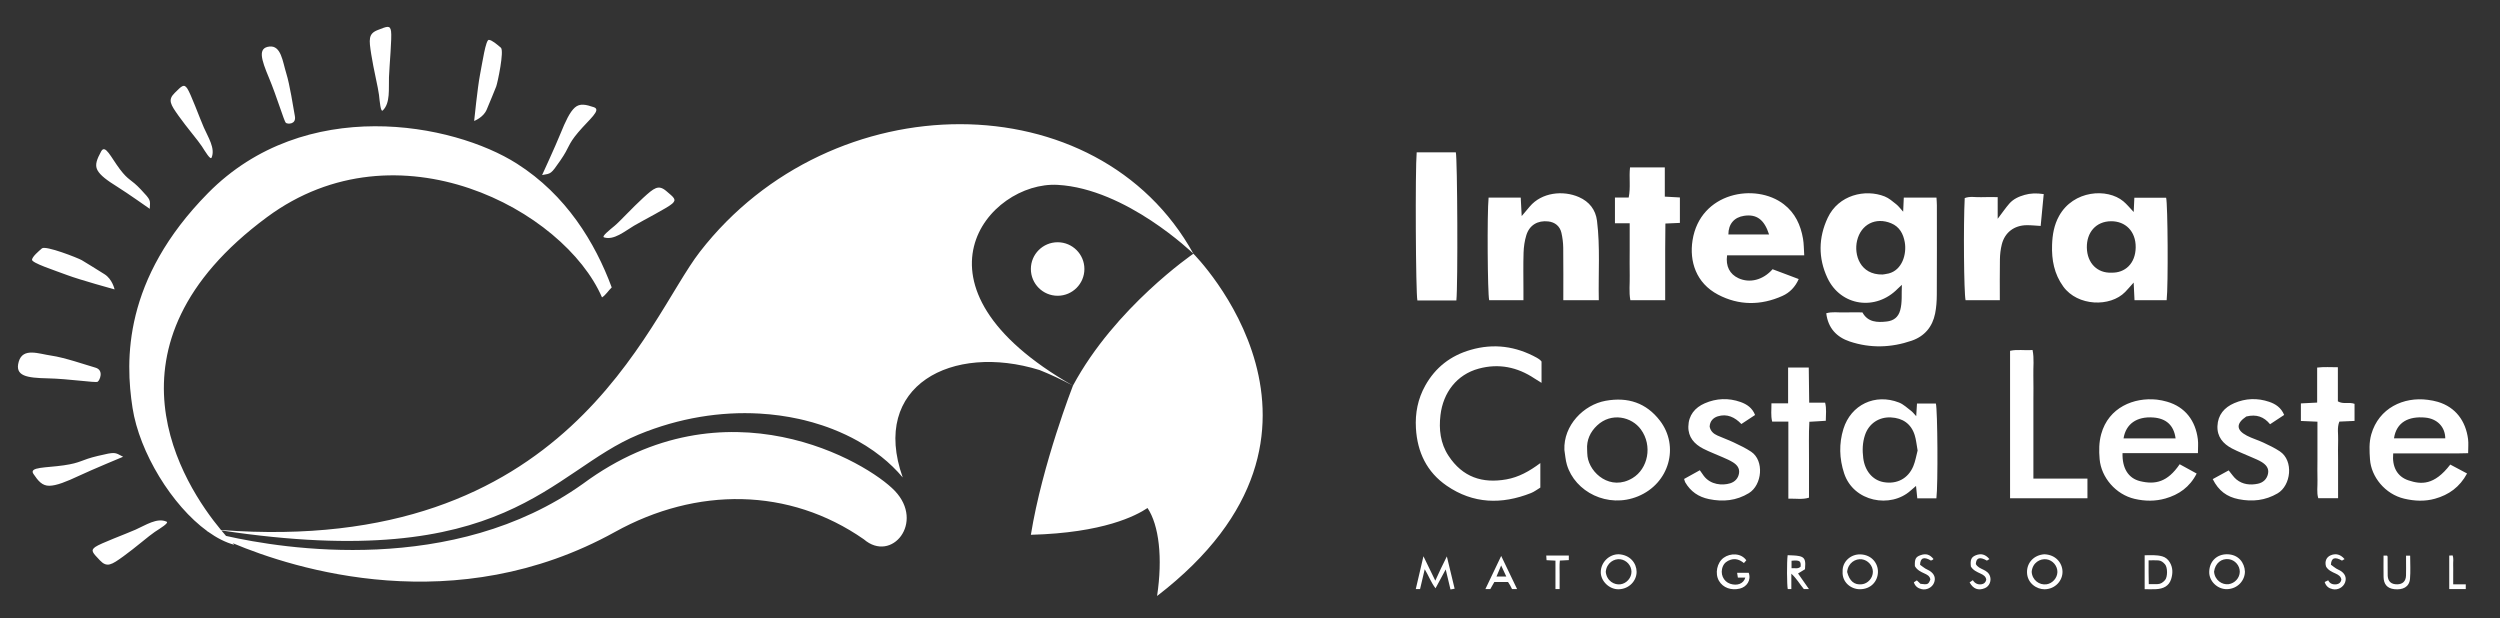
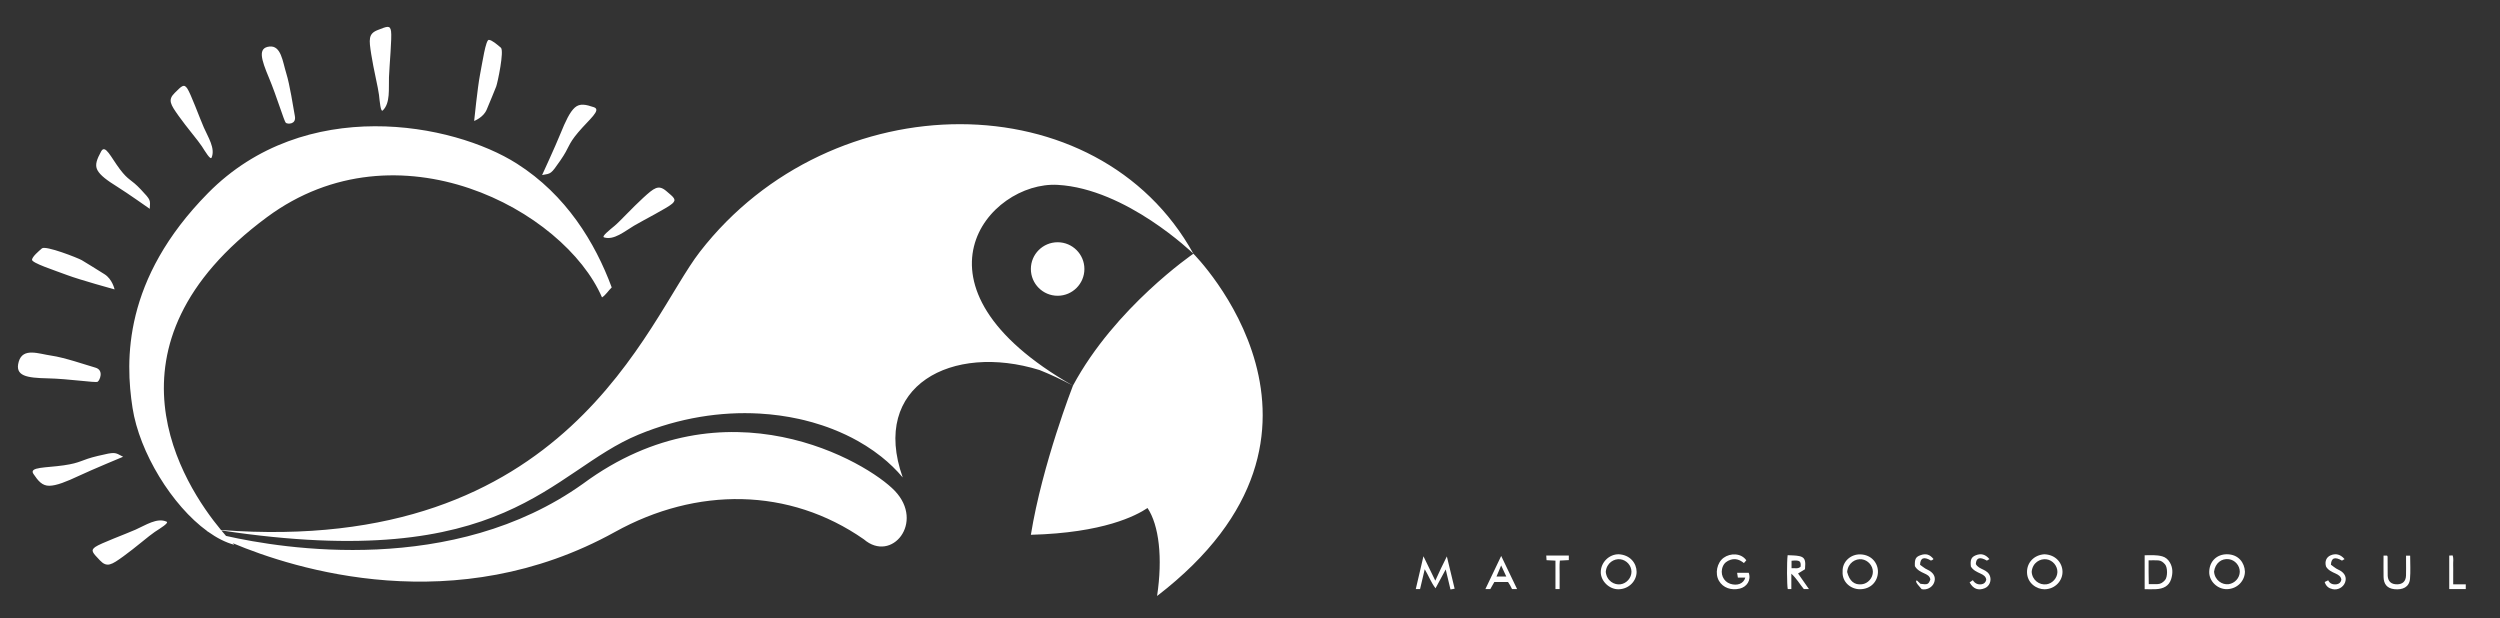
<svg xmlns="http://www.w3.org/2000/svg" width="279" height="69" viewBox="0 0 279 69" fill="none">
  <rect x="0" y="0" width="279" height="69" fill="#333333" stroke="none" />
  <path d="M78.107 28.102C92.834 9.106 122.545 9.045 133.184 28.315C133.129 28.261 125.684 21.058 118.034 20.631C110.347 20.205 100.242 31.916 119.742 43.037C124.429 34.303 133.157 28.334 133.184 28.315C133.184 28.315 153.033 48.161 129.13 66.513C129.773 62.244 129.344 58.617 128.064 56.694C126.784 57.549 123.155 59.468 115.045 59.683C116.324 51.79 119.742 43.037 119.742 43.037C118.435 42.343 117.185 41.764 115.994 41.288C115.997 41.29 116.001 41.292 116.005 41.294C106.245 38.27 97.097 43.038 100.745 53.284C100.046 52.45 99.245 51.674 98.353 50.965C98.077 50.745 97.792 50.533 97.5 50.326C96.941 49.932 96.354 49.561 95.739 49.216C95.306 48.973 94.86 48.743 94.402 48.526C93.923 48.3 93.432 48.087 92.927 47.89C92.54 47.738 92.146 47.596 91.745 47.463C91.394 47.346 91.037 47.236 90.676 47.134C90.367 47.046 90.054 46.964 89.738 46.887C89.546 46.84 89.352 46.796 89.158 46.753C87.761 46.446 86.304 46.244 84.804 46.157C84.786 46.156 84.767 46.154 84.749 46.153C80.457 45.913 75.821 46.616 71.261 48.502C61.349 52.602 56.697 64.04 24.701 59.195C24.89 59.422 25.064 59.627 25.224 59.809C31.539 61.241 50.555 64.339 65.058 53.989C81.021 42.2 96.825 51.598 99.857 54.774C103.226 58.303 99.505 62.861 96.407 60.188C88.065 54.375 77.738 54.319 68.636 59.363C50.825 69.237 32.818 63.5 25.968 60.615C26.088 60.738 26.154 60.802 26.154 60.802C25.178 60.542 24.185 60.031 23.208 59.332C23.126 59.289 23.083 59.267 23.083 59.267C23.083 59.267 23.102 59.271 23.139 59.282C19.19 56.42 15.559 50.487 14.789 45.512C13.974 40.242 13.727 31.167 23.213 21.55C34.021 10.593 50.528 13.71 57.69 18.265C63.184 21.755 66.415 27.074 68.268 32.076C67.908 32.417 67.607 32.922 67.184 33.19C62.96 23.419 44.37 13.47 29.812 24.222C10.352 38.593 20.509 54.143 24.663 59.149C63.443 62.066 72.164 35.767 78.107 28.102ZM15.127 59.109C16.251 58.614 17.525 57.74 18.59 58.217C18.893 58.352 17.889 58.961 17.28 59.358C16.671 59.756 15.081 61.144 13.769 62.087C12.459 63.03 11.943 63.377 11.147 62.533C10.352 61.691 10.071 61.442 10.633 61.041C11.195 60.641 14.003 59.606 15.127 59.109ZM10.938 50.876C12.91 50.412 12.776 50.467 13.739 50.974C13.739 50.974 10.285 52.408 8.853 53.081C7.42 53.753 6.31 54.202 5.507 54.211C4.707 54.221 4.257 53.671 3.73 52.887C3.205 52.1 5.11 52.219 7.103 51.932C9.098 51.645 8.966 51.341 10.938 50.876ZM2.091 40.361C2.561 38.749 4.338 39.493 5.744 39.691C7.148 39.888 9.544 40.705 10.66 41.032C11.632 41.317 11.127 42.47 10.894 42.606C10.661 42.74 7.664 42.272 5.323 42.223C2.983 42.173 1.624 41.973 2.091 40.361ZM118.034 27.035C119.682 27.035 121.019 28.372 121.019 30.017C121.019 31.67 119.682 33.007 118.034 33.007C116.381 33.007 115.045 31.67 115.045 30.017C115.045 28.372 116.381 27.035 118.034 27.035ZM4.679 27.72C5.089 27.369 8.698 28.788 9.123 29.034C9.549 29.279 10.771 30.047 11.657 30.599C12.543 31.148 12.787 32.299 12.787 32.299C12.746 32.288 8.902 31.229 7.497 30.7C6.085 30.167 3.496 29.337 3.571 28.97C3.646 28.602 4.278 28.069 4.679 27.72ZM71.791 22.068C72.994 20.978 73.468 20.57 74.349 21.312C75.228 22.055 75.535 22.269 75.018 22.731C74.501 23.197 71.823 24.562 70.758 25.188C69.696 25.818 68.522 26.837 67.413 26.493C67.099 26.393 68.031 25.668 68.592 25.2C69.157 24.733 70.59 23.163 71.791 22.068ZM11.289 16.895C11.744 16.054 12.374 17.551 13.376 18.881C14.381 20.21 14.582 19.938 15.722 21.151C16.866 22.367 16.768 22.297 16.713 23.307C16.69 23.291 14.192 21.529 13.088 20.842C11.979 20.152 11.18 19.574 10.867 18.977C10.553 18.382 10.835 17.735 11.289 16.895ZM64.156 11.999C64.714 11.508 65.388 11.665 66.276 11.964C67.164 12.266 65.744 13.328 64.532 14.762C63.318 16.197 63.614 16.355 62.531 17.916C61.449 19.478 61.508 19.353 60.498 19.537C60.508 19.516 61.985 16.31 62.547 14.917C63.113 13.518 63.599 12.492 64.156 11.999ZM19.491 10.376C20.279 9.595 20.514 9.32 20.892 9.863C21.275 10.407 22.27 13.136 22.747 14.226C23.221 15.317 24.053 16.554 23.612 17.592C23.486 17.889 22.903 16.914 22.526 16.325C22.149 15.734 20.826 14.193 19.928 12.925C19.03 11.656 18.7 11.157 19.491 10.376ZM30.066 5.195C31.375 5.048 31.541 6.873 31.945 8.174C32.351 9.477 32.706 11.864 32.908 12.958C33.084 13.912 32.084 13.865 31.898 13.707C31.712 13.548 30.882 10.751 30.013 8.678C29.142 6.604 28.756 5.341 30.066 5.195ZM54.557 4.447C54.911 4.469 55.507 4.991 55.897 5.322C56.288 5.658 55.537 9.219 55.377 9.65C55.216 10.078 54.694 11.322 54.32 12.221C53.948 13.121 52.916 13.498 52.916 13.498C52.916 13.498 53.296 9.732 53.568 8.343C53.84 6.954 54.204 4.425 54.557 4.447ZM42.149 3.354C43.205 2.942 43.537 2.778 43.642 3.486C43.75 4.194 43.458 7.328 43.41 8.618C43.363 9.907 43.577 11.499 42.72 12.324C42.478 12.557 42.379 11.337 42.295 10.586C42.211 9.834 41.688 7.72 41.43 6.063C41.173 4.407 41.092 3.767 42.149 3.354Z" fill="white" />
-   <path d="M203.975 24.302C205.18 21.745 208.16 21.066 210.326 21.921C210.799 22.108 211.213 22.471 211.62 22.795C211.887 23.008 212.093 23.298 212.393 23.626C212.419 23.054 212.44 22.574 212.463 22.049H216.111C216.127 22.352 216.154 22.624 216.155 22.895C216.157 26.23 216.166 29.566 216.147 32.9C216.143 33.598 216.097 34.308 215.959 34.99C215.661 36.474 214.781 37.528 213.341 38.023C211.058 38.809 208.732 38.88 206.436 38.114C204.975 37.627 204.008 36.622 203.81 34.96C204.475 34.763 205.138 34.889 205.789 34.867C206.455 34.844 207.123 34.862 207.846 34.862C208.442 35.966 209.499 36.004 210.569 35.879C211.301 35.793 211.848 35.425 212.065 34.615C212.305 33.719 212.198 32.84 212.25 31.787C212.003 32.016 211.899 32.103 211.804 32.201C209.346 34.736 205.421 34.183 203.934 31.004C202.907 28.809 202.93 26.52 203.975 24.302ZM188.887 26.821C189.732 21.438 195.923 20.366 199.074 22.796C200.34 23.772 200.956 25.117 201.217 26.643C201.316 27.219 201.306 27.813 201.352 28.498H192.742C192.574 29.709 193.035 30.594 194.01 31.047C195.27 31.631 196.763 31.25 197.82 30.046C198.288 30.221 198.774 30.403 199.259 30.586C199.745 30.769 200.229 30.952 200.736 31.143C200.347 32.03 199.729 32.661 198.915 33.026C196.507 34.105 194.058 34.105 191.727 32.877C189.275 31.585 188.52 29.159 188.887 26.821ZM229.793 24.099C231.397 21.215 235.176 20.975 236.963 22.464C237.36 22.794 237.687 23.207 238.121 23.66C238.147 23.092 238.168 22.616 238.193 22.069H241.74C241.925 22.766 241.983 31.82 241.799 33.5H238.211C238.184 32.917 238.155 32.336 238.117 31.534C237.722 31.973 237.457 32.289 237.169 32.584C235.504 34.292 231.867 34.19 230.265 31.983C229.246 30.579 228.955 29.011 229.011 27.329C229.049 26.195 229.233 25.106 229.793 24.099ZM162.471 17C162.648 17.718 162.711 31.776 162.531 33.535H158.181C157.994 32.755 157.928 18.918 158.102 17H162.471ZM170.716 23.054C172.042 21.474 174.43 21.212 176.215 21.998C177.362 22.503 178.072 23.407 178.225 24.636C178.59 27.563 178.364 30.506 178.426 33.501H174.465C174.465 31.5 174.479 29.573 174.456 27.647C174.449 27.093 174.379 26.529 174.256 25.988C174.085 25.232 173.53 24.793 172.776 24.71C171.609 24.582 170.69 25.116 170.339 26.245C170.146 26.87 170.051 27.545 170.03 28.201C169.984 29.603 170.016 31.008 170.016 32.412V33.502H166.193C166.012 32.794 165.952 23.791 166.127 22.056H169.713C169.748 22.711 169.781 23.355 169.821 24.114C170.179 23.69 170.449 23.372 170.716 23.054ZM225.941 21.752C226.598 21.565 227.241 21.54 228.079 21.659C227.959 22.906 227.85 24.049 227.739 25.215C227.193 25.184 226.682 25.126 226.171 25.132C224.781 25.149 223.737 25.942 223.402 27.272C223.266 27.81 223.201 28.377 223.191 28.933C223.163 30.436 223.181 31.94 223.181 33.502C221.856 33.502 220.607 33.502 219.357 33.502C219.173 32.697 219.108 25.109 219.262 22.107C219.85 21.876 220.483 22.033 221.097 22.005C221.686 21.978 222.277 21.999 222.942 21.999V24.419C223.474 23.716 223.826 23.198 224.234 22.729C224.682 22.214 225.282 21.939 225.941 21.752ZM185.792 21.944C186.401 21.978 186.909 22.005 187.476 22.036V24.875C186.998 24.896 186.49 24.919 185.858 24.947C185.85 25.908 185.839 26.841 185.835 27.773V33.501H181.947C181.779 32.598 181.897 31.659 181.876 30.727C181.856 29.78 181.873 28.832 181.873 27.885V24.913H180.228V22.045H181.762C181.997 20.889 181.782 19.805 181.912 18.685H185.792V21.944ZM211.048 24.915C209.322 24.205 207.681 25.035 207.25 26.857C206.877 28.432 207.587 30.676 210.084 30.636C210.168 30.622 210.483 30.594 210.784 30.517C212.287 30.128 212.807 28.356 212.571 27.025C212.407 26.103 211.993 25.303 211.048 24.915ZM235.605 24.69C233.898 24.698 232.861 25.951 232.892 27.631C232.925 29.414 234.11 30.495 235.63 30.429C237.145 30.48 238.322 29.418 238.343 27.609C238.364 25.788 237.176 24.683 235.605 24.69ZM197.427 26.163C196.89 24.488 196.025 23.876 194.634 24.085C193.531 24.251 192.888 25.004 192.887 26.163H197.427Z" fill="white" />
-   <path d="M164.119 39.046C166.711 38.295 169.168 38.634 171.513 39.927C171.636 39.994 171.75 40.077 171.862 40.161C171.917 40.203 171.958 40.263 172.035 40.347V42.727C171.685 42.509 171.458 42.376 171.24 42.231C169.331 40.958 167.254 40.538 165.034 41.137C162.561 41.804 161.055 43.827 160.757 46.316C160.567 47.901 160.738 49.471 161.652 50.862C163.227 53.262 165.437 53.974 168.111 53.499C169.487 53.255 170.674 52.597 171.902 51.678V54.414C171.564 54.615 171.231 54.879 170.852 55.028C167.586 56.318 164.404 56.236 161.452 54.206C159.229 52.678 158.17 50.456 158.017 47.78C157.921 46.096 158.232 44.51 159.06 43.028C160.197 40.997 161.891 39.691 164.119 39.046ZM264.636 48.469C265.479 45.532 268.242 44.26 270.944 44.621C271.324 44.672 271.707 44.74 272.074 44.85C274.047 45.443 275.173 46.98 275.435 48.998C275.498 49.479 275.444 49.974 275.444 50.576C274.037 50.621 272.642 50.596 271.249 50.601C269.854 50.605 268.46 50.601 267.081 50.601C266.941 52.089 267.516 53.188 268.785 53.609C270.174 54.071 271.646 54.204 273.451 51.845C274.046 52.161 274.653 52.484 275.324 52.841C274.502 54.364 273.289 55.226 271.741 55.658C270.599 55.977 269.45 55.92 268.308 55.651C266.161 55.144 264.622 53.2 264.491 51.271C264.427 50.322 264.373 49.387 264.636 48.469ZM234.493 48.449C235.311 45.457 238.155 44.324 240.708 44.598C241.088 44.639 241.469 44.723 241.838 44.828C243.881 45.413 245.023 46.964 245.28 49.019C245.34 49.497 245.289 49.99 245.289 50.569H236.874C236.827 52.216 237.493 53.375 238.844 53.7C240.536 54.107 241.898 53.803 243.252 51.809C243.909 52.169 244.511 52.499 245.147 52.847C244.375 54.369 243.154 55.205 241.659 55.632C240.538 55.952 239.388 55.943 238.229 55.675C236.115 55.187 234.496 53.28 234.319 51.247C234.235 50.287 234.243 49.363 234.493 48.449ZM205.725 47.868C206.567 45.16 209.261 43.884 211.927 44.921C212.425 45.115 212.844 45.523 213.283 45.855C213.466 45.993 213.607 46.188 213.85 46.445C213.883 45.905 213.908 45.495 213.936 45.031H216.043C216.235 45.72 216.291 54.141 216.101 55.611H213.969C213.925 55.187 213.881 54.752 213.828 54.23C213.589 54.435 213.405 54.588 213.228 54.747C210.999 56.761 206.859 56.024 205.805 52.824C205.265 51.181 205.218 49.503 205.725 47.868ZM190.251 45.009C191.546 44.445 192.903 44.388 194.244 44.863C194.951 45.114 195.562 45.524 195.866 46.313C195.38 46.633 194.888 46.958 194.337 47.321C193.608 46.559 192.742 46.142 191.707 46.461C191.185 46.622 190.818 47.016 190.798 47.615C190.893 48.124 191.238 48.414 191.668 48.606C192.273 48.876 192.901 49.096 193.499 49.381C194.156 49.695 194.824 50.009 195.427 50.411C196.917 51.406 196.654 54.134 195.17 55.036C193.784 55.879 192.302 56.026 190.726 55.701C189.55 55.459 188.674 54.856 188.074 53.831C188.023 53.744 188.007 53.636 187.946 53.451C188.513 53.137 189.084 52.82 189.7 52.479C189.866 52.715 189.997 52.913 190.138 53.102C190.906 54.127 192.235 54.197 193.084 53.938C193.601 53.779 193.986 53.398 194.076 52.816C194.164 52.245 193.838 51.874 193.411 51.601C193.06 51.376 192.668 51.214 192.286 51.043C191.552 50.715 190.793 50.439 190.08 50.072C189.088 49.562 188.393 48.79 188.419 47.601C188.445 46.346 189.146 45.49 190.251 45.009ZM249.344 44.99C250.612 44.443 251.933 44.399 253.24 44.843C253.948 45.083 254.57 45.482 254.913 46.307C254.42 46.632 253.913 46.966 253.339 47.345C252.665 46.518 251.832 46.2 250.689 46.48C249.529 47.259 249.541 47.991 250.76 48.624C251.347 48.928 251.994 49.112 252.594 49.394C253.222 49.689 253.858 49.989 254.433 50.373C256.006 51.424 255.674 54.19 254.175 55.063C252.808 55.858 251.37 56.014 249.828 55.709C248.527 55.452 247.599 54.782 246.941 53.469C247.591 53.114 248.162 52.801 248.721 52.495C249.044 52.882 249.27 53.251 249.586 53.508C250.285 54.077 251.134 54.161 251.979 53.984C252.55 53.865 252.984 53.484 253.112 52.869C253.24 52.254 252.879 51.862 252.417 51.571C252.065 51.35 251.667 51.2 251.285 51.029C250.551 50.701 249.794 50.419 249.084 50.047C248.094 49.528 247.419 48.74 247.467 47.551C247.517 46.297 248.236 45.468 249.344 44.99ZM179.202 44.725C181.673 44.284 183.72 44.956 185.249 46.947C187.437 49.798 186.315 53.942 182.805 55.389C179.429 56.78 175.762 54.889 174.864 51.859C174.707 51.33 174.675 50.764 174.586 50.215C174.471 47.471 176.732 45.165 179.202 44.725ZM201.907 44.936H203.685C203.856 45.628 203.762 46.247 203.759 46.958C203.443 46.978 203.14 46.998 202.838 47.017C202.564 47.033 202.29 47.049 201.925 47.07C201.839 48.502 201.896 49.899 201.885 51.293C201.875 52.697 201.884 54.102 201.884 55.54C201.138 55.773 200.415 55.624 199.58 55.653V47.05H197.774C197.604 46.364 197.703 45.741 197.693 45.009H199.552V41.019H201.858C201.874 42.297 201.89 43.572 201.907 44.936ZM226.833 39.057C227.03 40.022 226.898 40.962 226.922 41.893C226.946 42.839 226.927 43.787 226.927 44.734V53.409H232.959V55.605H224.323V39.151C225.12 38.964 225.953 39.134 226.833 39.057ZM260.907 40.984V44.791C261.528 45.15 262.158 44.837 262.767 45.069V46.974C262.205 46.999 261.655 47.024 261.071 47.051C260.798 47.739 260.964 48.443 260.936 49.128C260.906 49.865 260.93 50.604 260.93 51.342V55.601H258.719C258.524 54.969 258.652 54.271 258.631 53.586C258.607 52.849 258.626 52.11 258.626 51.372V47.06C257.929 47.029 257.378 47.005 256.779 46.979V45.02C257.367 44.99 257.947 44.961 258.594 44.928V41.021C259.382 40.929 260.099 40.984 260.907 40.984ZM183.124 47.925C182.096 46.509 179.827 45.986 178.24 47.479C177.471 48.202 177.046 49.11 177.124 50.203C177.137 50.448 177.133 50.695 177.166 50.938C177.419 52.823 179.744 54.833 182.195 53.352C183.907 52.317 184.455 49.758 183.124 47.925ZM211.019 46.584C209.705 46.52 208.565 47.256 208.133 48.552C207.85 49.4 207.829 50.246 207.938 51.125C208.114 52.536 208.974 53.587 210.209 53.805C211.683 54.065 212.945 53.417 213.525 52.026C213.762 51.458 213.858 50.831 214.006 50.276C213.89 49.644 213.845 49.08 213.679 48.555C213.276 47.279 212.327 46.648 211.019 46.584ZM240.313 46.592C238.452 46.452 237.242 47.322 236.988 48.925H242.796C242.598 47.437 241.725 46.698 240.313 46.592ZM270.655 46.602C268.8 46.428 267.433 47.12 267.169 48.921H272.892C272.878 47.624 271.976 46.725 270.655 46.602Z" fill="white" />
  <path d="M239.343 61.968C240.018 61.963 240.668 61.91 241.307 62.087C241.69 62.193 241.968 62.444 242.164 62.783C242.505 63.374 242.494 64.005 242.3 64.627C242.051 65.421 241.412 65.704 240.645 65.75C240.23 65.775 239.813 65.754 239.343 65.754V61.968ZM248.528 61.856C249.828 61.861 250.491 62.812 250.534 63.785C250.531 64.779 249.727 65.715 248.544 65.75C247.476 65.781 246.517 64.859 246.549 63.805C246.586 62.578 247.45 61.852 248.528 61.856ZM248.744 62.406C247.931 62.296 247.211 62.842 247.09 63.795C247.16 64.758 248 65.29 248.715 65.194C249.394 65.102 249.95 64.505 249.959 63.81C249.968 63.12 249.424 62.498 248.744 62.406ZM239.783 62.534C239.783 63.028 239.781 63.443 239.784 63.857C239.787 64.287 239.795 64.718 239.803 65.188C240.181 65.188 240.497 65.199 240.812 65.185C241.151 65.17 241.395 64.987 241.617 64.735C241.917 64.395 241.916 63.321 241.616 62.98C241.408 62.744 241.184 62.56 240.871 62.539C240.538 62.516 240.201 62.534 239.783 62.534Z" fill="white" />
-   <path d="M214.32 61.962C214.929 61.742 215.358 61.865 215.781 62.388C215.737 62.425 215.697 62.471 215.647 62.5C215.597 62.528 215.536 62.539 215.487 62.556C214.723 62.1 214.305 62.239 214.279 63.029C214.447 63.151 214.646 63.309 214.858 63.445C215.007 63.541 215.181 63.599 215.331 63.693C215.883 64.039 216.057 64.527 215.83 65.062C215.616 65.569 215.012 65.877 214.458 65.75C214.048 65.656 213.732 65.439 213.586 64.985C213.691 64.918 213.803 64.846 213.921 64.77C214.072 64.913 214.211 65.044 214.328 65.155C215.126 65.264 215.222 65.219 215.428 64.666C215.365 64.267 215.048 64.128 214.74 63.986C214.34 63.802 213.946 63.613 213.701 63.182C213.665 62.391 213.79 62.153 214.32 61.962ZM220.479 61.977C221.078 61.73 221.563 61.856 222.022 62.393C221.922 62.455 221.825 62.514 221.74 62.565C220.952 62.108 220.541 62.239 220.502 62.945C220.679 63.287 221.019 63.418 221.34 63.575C221.666 63.735 221.956 63.924 222.084 64.302C222.262 64.828 222.015 65.43 221.507 65.641C220.784 65.942 220.208 65.73 219.808 64.994C219.914 64.922 220.023 64.848 220.168 64.749C220.396 65.107 220.716 65.261 221.122 65.207C221.409 65.169 221.591 65.009 221.667 64.709C221.634 64.329 221.341 64.158 221.03 64.013C220.613 63.821 220.191 63.64 219.951 63.222C219.864 62.478 219.993 62.178 220.479 61.977ZM228.145 61.858C229.386 61.896 230.144 62.785 230.175 63.771C230.207 64.799 229.353 65.757 228.164 65.763C227.303 65.767 226.224 65.089 226.214 63.853C226.206 62.755 227.024 61.933 228.145 61.858ZM192.364 62.244C193.087 61.722 194.29 61.686 194.888 62.529C194.81 62.619 194.727 62.715 194.62 62.838C194.162 62.46 193.668 62.293 193.113 62.478C192.744 62.601 192.44 62.814 192.277 63.192C191.92 64.019 192.329 64.892 193.081 65.146C193.853 65.407 194.58 65.158 194.779 64.457H193.946C193.914 64.257 193.89 64.105 193.862 63.923H195.158C195.453 64.744 194.947 65.499 194.161 65.688C193.214 65.917 192.29 65.605 191.835 64.82C191.362 64.004 191.616 62.784 192.364 62.244ZM207.628 61.869C208.906 61.914 209.605 62.895 209.579 63.849C209.552 64.872 208.802 65.757 207.56 65.758C206.554 65.759 205.556 64.968 205.636 63.777C205.589 62.687 206.537 61.831 207.628 61.869ZM199.501 61.959C199.921 61.987 200.358 61.972 200.775 62.056C201.298 62.16 201.46 62.408 201.467 62.936C201.469 63.094 201.452 63.253 201.437 63.528C201.198 63.674 200.955 63.822 200.662 64.001C201.043 64.546 201.448 65.125 201.877 65.738H201.307C200.845 65.181 200.489 64.543 199.914 64.024V65.741H199.514C199.415 65.309 199.399 62.69 199.501 61.959ZM228.406 62.422C227.694 62.315 226.826 62.778 226.736 63.813C226.783 64.719 227.577 65.328 228.403 65.207C229.049 65.112 229.591 64.509 229.606 63.846C229.621 63.155 229.083 62.523 228.406 62.422ZM207.78 62.418C207.076 62.325 206.236 62.808 206.141 63.832C206.408 64.858 206.939 65.299 207.783 65.206C208.461 65.131 209.014 64.504 209.013 63.811C209.012 63.12 208.455 62.507 207.78 62.418ZM200.952 63.235C200.996 62.594 200.848 62.496 199.936 62.579V63.408C200.309 63.383 200.664 63.521 200.952 63.235Z" fill="white" />
+   <path d="M214.32 61.962C214.929 61.742 215.358 61.865 215.781 62.388C215.737 62.425 215.697 62.471 215.647 62.5C215.597 62.528 215.536 62.539 215.487 62.556C214.723 62.1 214.305 62.239 214.279 63.029C214.447 63.151 214.646 63.309 214.858 63.445C215.007 63.541 215.181 63.599 215.331 63.693C215.883 64.039 216.057 64.527 215.83 65.062C215.616 65.569 215.012 65.877 214.458 65.75C213.691 64.918 213.803 64.846 213.921 64.77C214.072 64.913 214.211 65.044 214.328 65.155C215.126 65.264 215.222 65.219 215.428 64.666C215.365 64.267 215.048 64.128 214.74 63.986C214.34 63.802 213.946 63.613 213.701 63.182C213.665 62.391 213.79 62.153 214.32 61.962ZM220.479 61.977C221.078 61.73 221.563 61.856 222.022 62.393C221.922 62.455 221.825 62.514 221.74 62.565C220.952 62.108 220.541 62.239 220.502 62.945C220.679 63.287 221.019 63.418 221.34 63.575C221.666 63.735 221.956 63.924 222.084 64.302C222.262 64.828 222.015 65.43 221.507 65.641C220.784 65.942 220.208 65.73 219.808 64.994C219.914 64.922 220.023 64.848 220.168 64.749C220.396 65.107 220.716 65.261 221.122 65.207C221.409 65.169 221.591 65.009 221.667 64.709C221.634 64.329 221.341 64.158 221.03 64.013C220.613 63.821 220.191 63.64 219.951 63.222C219.864 62.478 219.993 62.178 220.479 61.977ZM228.145 61.858C229.386 61.896 230.144 62.785 230.175 63.771C230.207 64.799 229.353 65.757 228.164 65.763C227.303 65.767 226.224 65.089 226.214 63.853C226.206 62.755 227.024 61.933 228.145 61.858ZM192.364 62.244C193.087 61.722 194.29 61.686 194.888 62.529C194.81 62.619 194.727 62.715 194.62 62.838C194.162 62.46 193.668 62.293 193.113 62.478C192.744 62.601 192.44 62.814 192.277 63.192C191.92 64.019 192.329 64.892 193.081 65.146C193.853 65.407 194.58 65.158 194.779 64.457H193.946C193.914 64.257 193.89 64.105 193.862 63.923H195.158C195.453 64.744 194.947 65.499 194.161 65.688C193.214 65.917 192.29 65.605 191.835 64.82C191.362 64.004 191.616 62.784 192.364 62.244ZM207.628 61.869C208.906 61.914 209.605 62.895 209.579 63.849C209.552 64.872 208.802 65.757 207.56 65.758C206.554 65.759 205.556 64.968 205.636 63.777C205.589 62.687 206.537 61.831 207.628 61.869ZM199.501 61.959C199.921 61.987 200.358 61.972 200.775 62.056C201.298 62.16 201.46 62.408 201.467 62.936C201.469 63.094 201.452 63.253 201.437 63.528C201.198 63.674 200.955 63.822 200.662 64.001C201.043 64.546 201.448 65.125 201.877 65.738H201.307C200.845 65.181 200.489 64.543 199.914 64.024V65.741H199.514C199.415 65.309 199.399 62.69 199.501 61.959ZM228.406 62.422C227.694 62.315 226.826 62.778 226.736 63.813C226.783 64.719 227.577 65.328 228.403 65.207C229.049 65.112 229.591 64.509 229.606 63.846C229.621 63.155 229.083 62.523 228.406 62.422ZM207.78 62.418C207.076 62.325 206.236 62.808 206.141 63.832C206.408 64.858 206.939 65.299 207.783 65.206C208.461 65.131 209.014 64.504 209.013 63.811C209.012 63.12 208.455 62.507 207.78 62.418ZM200.952 63.235C200.996 62.594 200.848 62.496 199.936 62.579V63.408C200.309 63.383 200.664 63.521 200.952 63.235Z" fill="white" />
  <path d="M160.179 64.804C160.417 64.288 160.607 63.862 160.808 63.442C161.002 63.034 161.205 62.631 161.469 62.095C161.775 63.366 162.051 64.511 162.337 65.699C162.18 65.728 162.056 65.751 161.874 65.786C161.697 65.041 161.524 64.317 161.341 63.548C160.951 64.271 160.59 64.939 160.205 65.653C159.701 65.001 159.437 64.252 159 63.524C158.818 64.297 158.65 65.014 158.479 65.738H158.001C158.287 64.516 158.564 63.329 158.856 62.079C159.305 63.004 159.716 63.851 160.179 64.804ZM180.657 61.856C181.936 61.925 182.643 62.87 182.645 63.818C182.646 64.817 181.812 65.738 180.638 65.763C179.603 65.785 178.648 64.858 178.646 63.862C178.643 62.768 179.573 61.841 180.657 61.856ZM169.308 65.743H168.744C168.667 65.591 168.601 65.448 168.524 65.312C168.457 65.192 168.378 65.079 168.296 64.951H166.768C166.628 65.195 166.483 65.451 166.32 65.738H165.771C166.36 64.504 166.93 63.308 167.533 62.044C168.141 63.31 168.721 64.519 169.308 65.743ZM175.081 62.508C174.767 62.525 174.455 62.541 174.079 62.56C174.021 63.093 174.061 63.626 174.054 64.156C174.047 64.67 174.052 65.185 174.052 65.74H173.589V62.567C173.243 62.55 172.934 62.534 172.595 62.517C172.584 62.356 172.573 62.189 172.561 61.998H175.081V62.508ZM180.836 62.415C180.15 62.322 179.293 62.8 179.204 63.818C179.304 64.835 180.158 65.303 180.849 65.207C181.523 65.112 182.075 64.497 182.072 63.804C182.069 63.107 181.517 62.506 180.836 62.415ZM167.007 64.345H168.104C167.899 63.903 167.731 63.54 167.529 63.105C167.334 63.569 167.177 63.94 167.007 64.345Z" fill="white" />
  <path d="M260.111 61.968C260.677 61.733 261.205 61.864 261.653 62.395C261.552 62.455 261.453 62.513 261.366 62.563C260.581 62.108 260.168 62.245 260.131 63.024C260.301 63.148 260.5 63.305 260.711 63.443C260.843 63.53 260.996 63.584 261.135 63.662C261.698 63.978 261.908 64.471 261.709 65.003C261.503 65.553 260.899 65.88 260.314 65.749C259.901 65.656 259.586 65.44 259.434 64.954C259.572 64.886 259.676 64.835 259.827 64.76C260.013 65.147 260.351 65.259 260.754 65.207C261.04 65.17 261.225 65.011 261.298 64.705C261.259 64.332 260.975 64.154 260.659 64.011C260.24 63.822 259.819 63.638 259.585 63.224C259.409 62.625 259.646 62.16 260.111 61.968ZM266.398 62.003C266.425 62.058 266.456 62.092 266.456 62.126C266.461 62.723 266.463 63.322 266.465 63.92C266.465 64.039 266.459 64.159 266.468 64.278C266.514 64.905 266.876 65.22 267.534 65.21C268.136 65.2 268.487 64.87 268.51 64.249C268.529 63.712 268.515 63.173 268.515 62.636V62.014H268.973C268.973 62.887 269.03 63.745 268.957 64.591C268.876 65.535 268.127 65.854 267.204 65.752C266.404 65.663 266.019 65.191 266.005 64.381C265.992 63.606 266.002 62.83 266.002 62.003H266.398ZM273.708 61.982C273.849 62.332 273.758 62.69 273.774 63.038C273.789 63.375 273.777 63.714 273.777 64.052V65.209H275.18V65.737H273.335V62.003C273.46 61.996 273.572 61.99 273.708 61.982Z" fill="white" />
</svg>